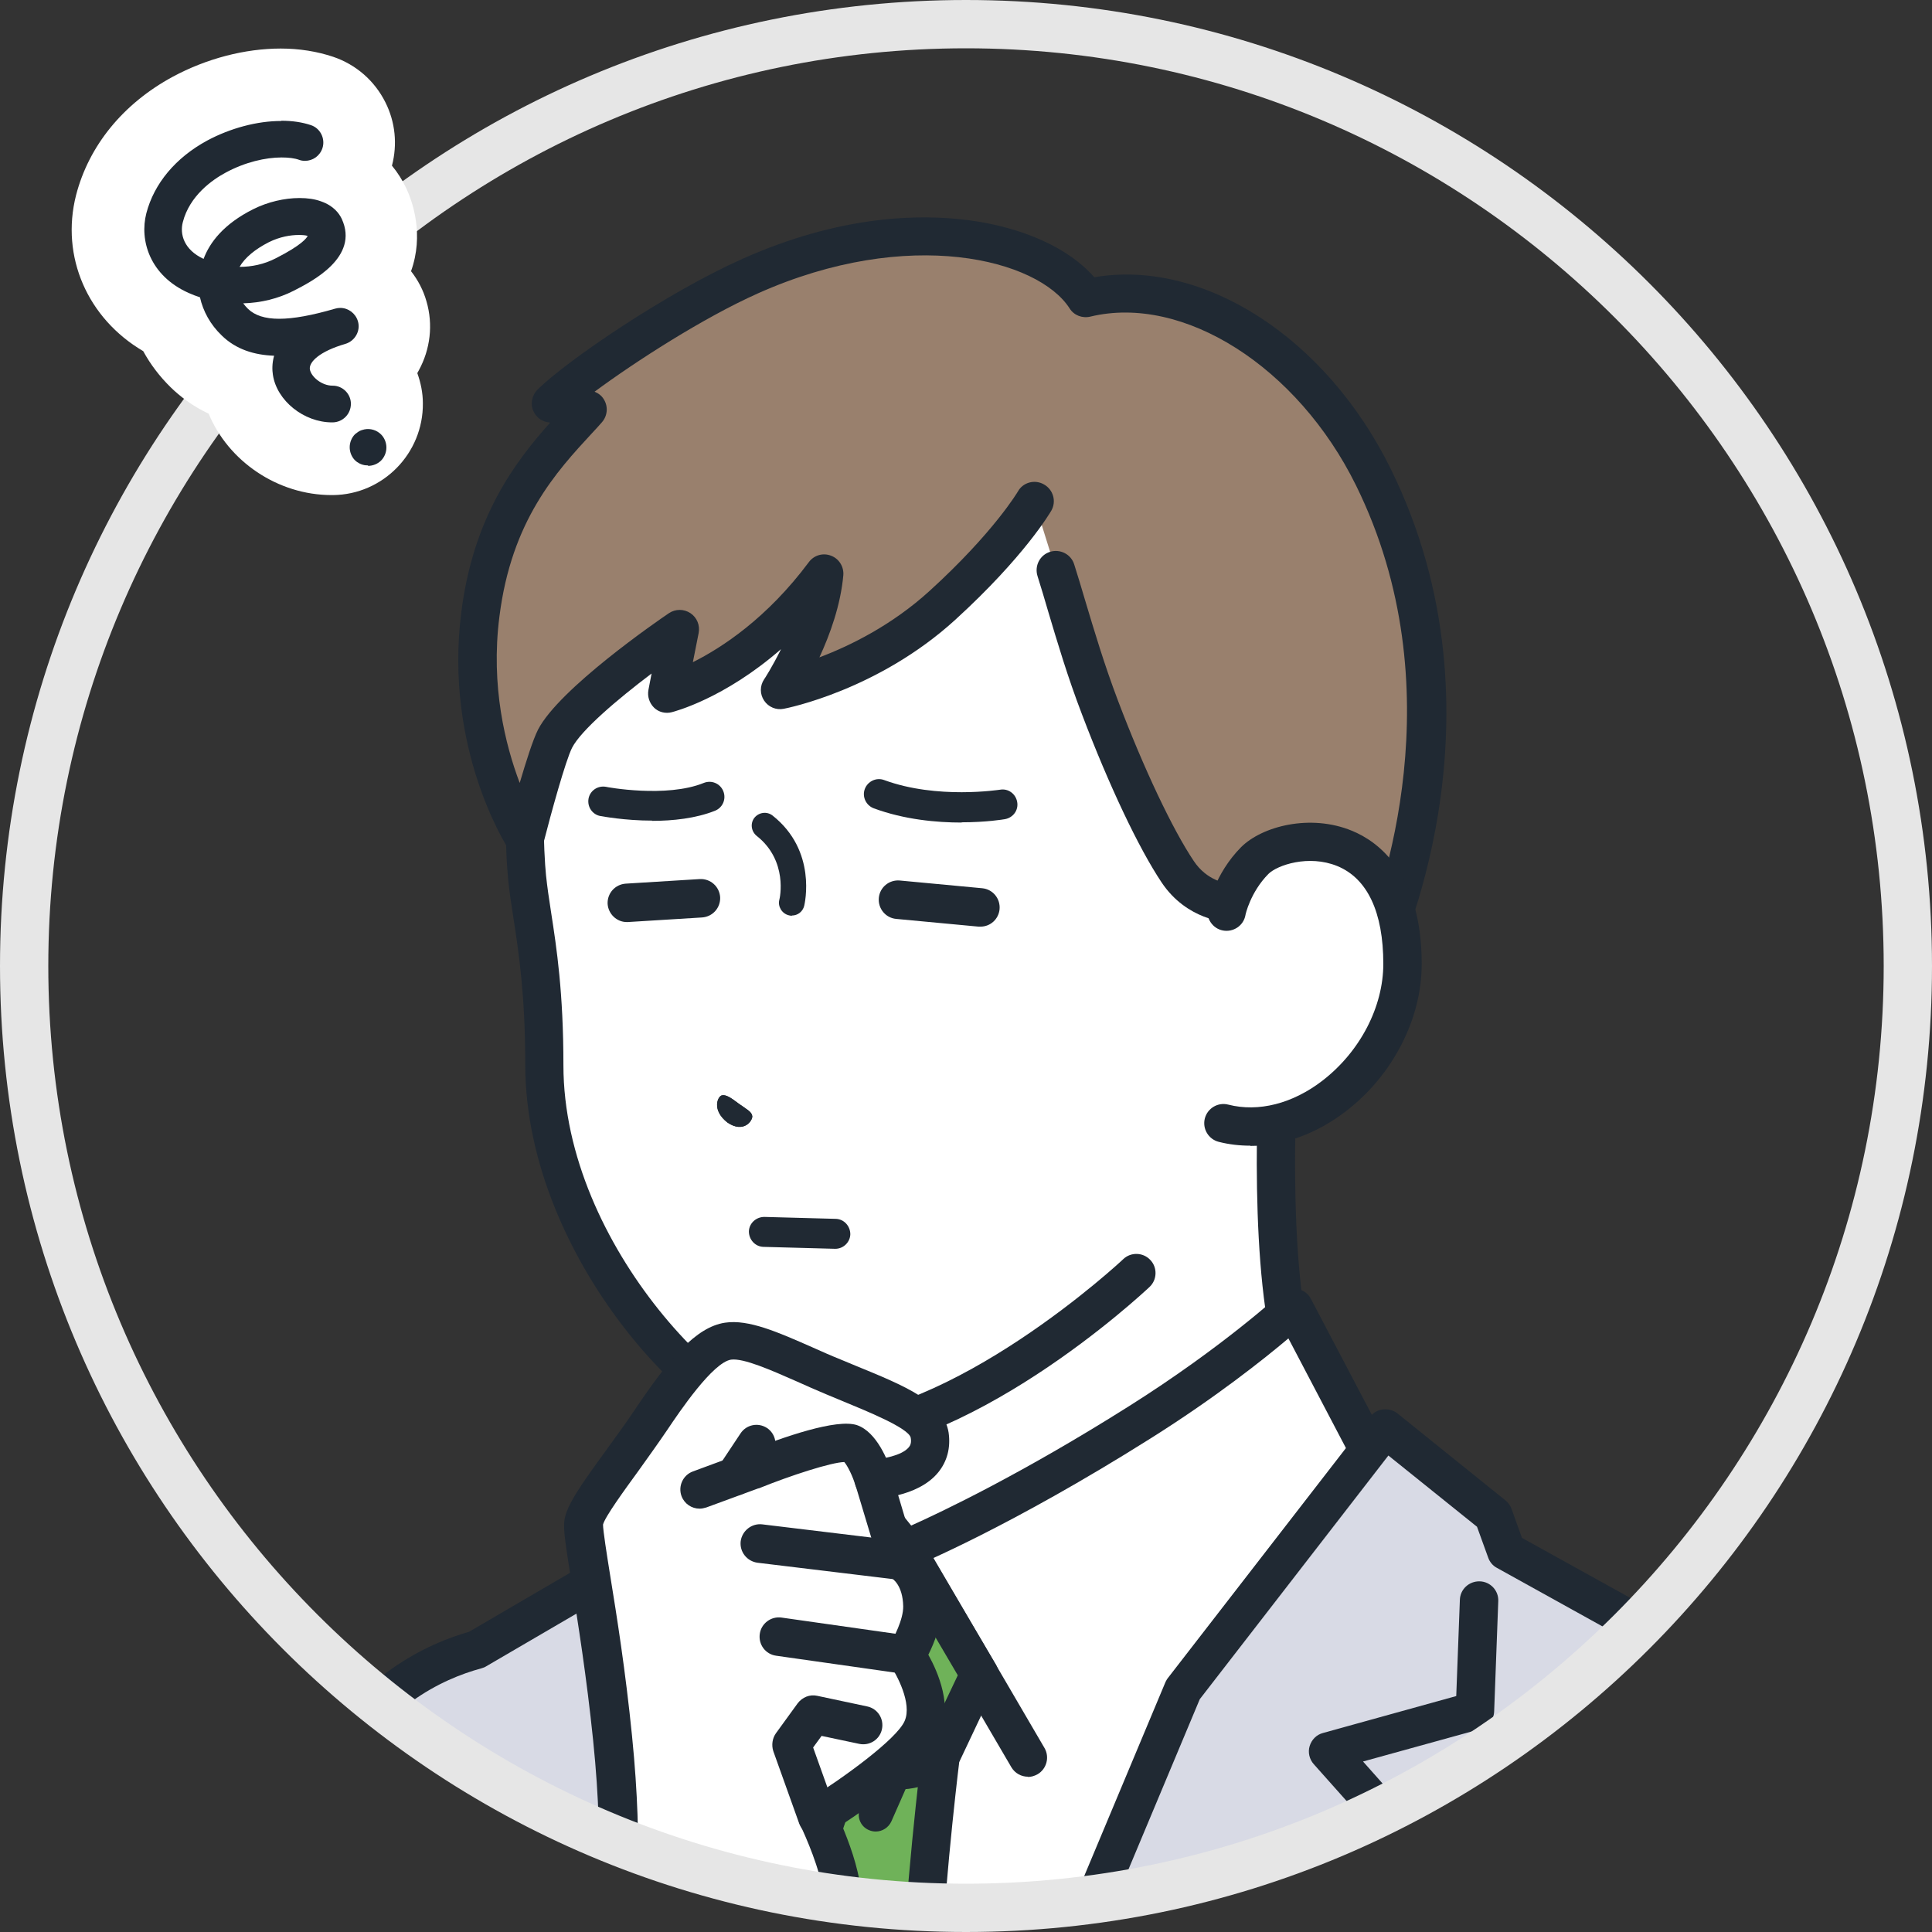
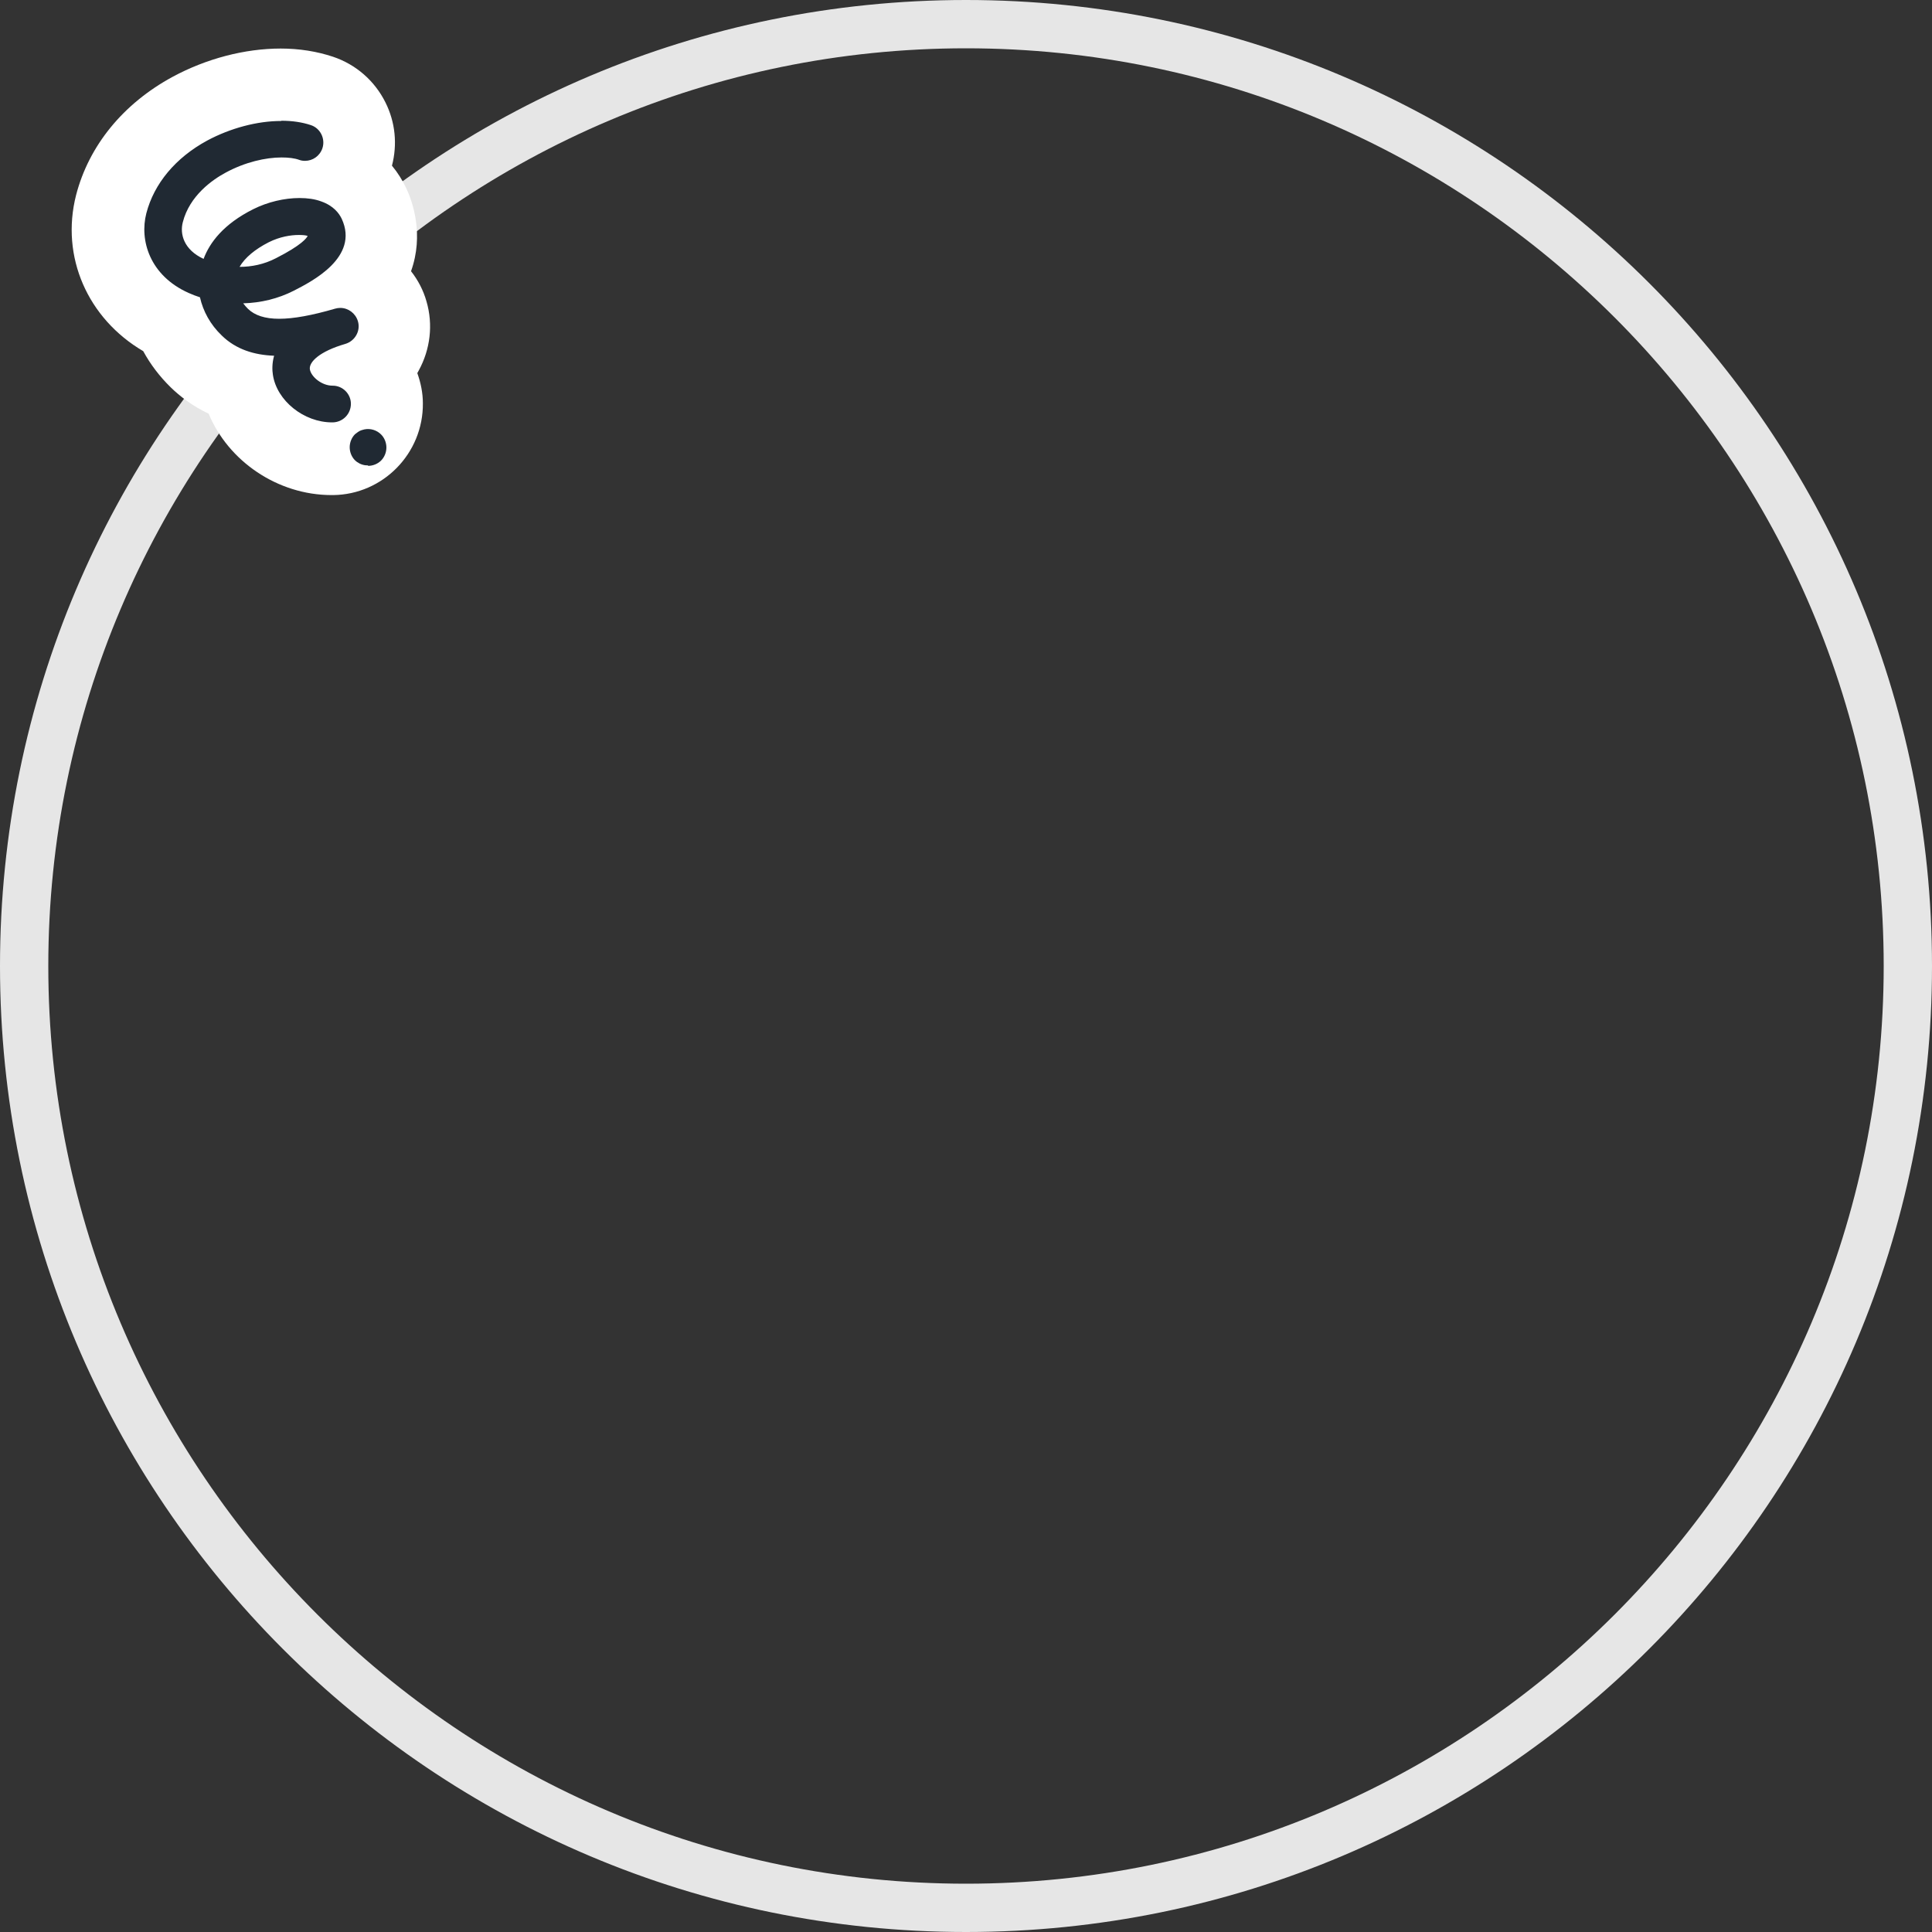
<svg xmlns="http://www.w3.org/2000/svg" id="_キャラ_人間" data-name="キャラ＿人間" viewBox="0 0 80 80">
  <rect x="0" y="0" width="80" height="80" fill="#333333" stroke="none" />
  <defs>
    <style>
      .cls-1 {
        fill: #6fb259;
      }

      .cls-1, .cls-2, .cls-3, .cls-4, .cls-5, .cls-6, .cls-7 {
        stroke-width: 0px;
      }

      .cls-2 {
        fill: #e6e6e6;
      }

      .cls-3 {
        fill: #202933;
      }

      .cls-4 {
        fill: none;
      }

      .cls-5 {
        fill: #fff;
      }

      .cls-6 {
        fill: #99806d;
      }

      .cls-8 {
        clip-path: url(#clippath);
      }

      .cls-7 {
        fill: #d8dae5;
      }
    </style>
    <clipPath id="clippath">
-       <circle class="cls-4" cx="40" cy="40" r="39" />
-     </clipPath>
+       </clipPath>
  </defs>
  <g class="cls-8">
    <g>
      <g>
        <g>
          <path class="cls-5" d="m26.9,66.7c2.83-1.37,6.43-4.56,6.43-8.69v-2.39s9.89-6.05,9.89-6.05l9.89-8.33s-.99,11.5.8,15.88c3.41,8.33,13.77,16.04,13.77,16.04l-17.13,9.56h-14.66s-17.13-9.56-17.13-9.56c0,0,2.34-3.65,8.14-6.45Z" />
          <path class="cls-3" d="m35.89,83.51c.28,0,.55-.15.7-.41.21-.38.08-.87-.31-1.08l-16.33-9.12c.95-1.15,3.26-3.54,7.3-5.49,3.42-1.65,6.88-5.2,6.88-9.41v-1.95s9.51-5.82,9.51-5.82c.03-.02.07-.04.1-.07l8.45-7.12c-.2,3.5-.43,10.91.98,14.36,2.87,7.02,10.38,13.48,13.07,15.63l-16.08,8.98c-.38.21-.52.7-.31,1.08.21.38.7.52,1.08.31l17.13-9.56c.24-.13.39-.37.41-.64.02-.27-.1-.53-.32-.69-.1-.08-10.23-7.68-13.51-15.71-1.7-4.15-.75-15.39-.74-15.51.03-.32-.14-.63-.43-.78-.29-.15-.63-.11-.88.1l-9.84,8.29-9.84,6.02c-.24.14-.38.4-.38.68v2.39c0,4.01-3.76,6.9-5.98,7.97-5.93,2.87-8.36,6.58-8.46,6.74-.12.18-.16.41-.1.62.05.21.19.39.38.5l17.13,9.56c.12.07.26.1.39.1Z" />
        </g>
        <g>
          <g>
            <path class="cls-5" d="m21.84,76.81l4.11-8.65,4.62-5.58,2.31-2.12,1.9-3.17.08,3.58,2.65,3.28s3.87-1.58,9.69-5.24c3.99-2.51,6.38-4.74,6.38-4.74l4.34,8.26s-4.24,15.2-10.1,29.05c-2.63.48-5.34.73-8.11.73-6.45,0-12.59-1.36-18.13-3.8-.14-6.45.26-11.6.26-11.6Z" />
            <path class="cls-3" d="m21.26,89.13c-.28-.12-.47-.4-.48-.71-.14-6.41.26-11.62.26-11.67,0-.1.03-.19.07-.28l4.11-8.65c.03-.06.06-.11.11-.17l4.62-5.58s.05-.05.07-.08l2.22-2.04,1.84-3.07c.18-.3.54-.45.89-.36.34.09.58.4.59.75l.07,3.3,2.1,2.6c1.25-.56,4.58-2.14,9.03-4.95,3.87-2.44,6.24-4.63,6.27-4.65.18-.17.43-.24.68-.2.24.04.46.19.57.41l4.34,8.26c.09.18.12.39.06.58-.04.15-4.32,15.41-10.13,29.14-.1.25-.33.43-.59.47-2.71.49-5.49.74-8.25.74-6.41,0-12.62-1.3-18.46-3.87Zm35.81-26.62l-3.72-7.09c-1.02.86-3,2.44-5.72,4.15-5.81,3.66-9.65,5.24-9.81,5.31-.33.13-.7.04-.92-.24l-2.65-3.28c-.11-.14-.17-.31-.18-.48l-.02-.82-.49.81c-.04.07-.09.12-.14.18l-2.27,2.08-4.52,5.46-4,8.42c-.06.85-.35,5.35-.26,10.86,5.49,2.34,11.33,3.53,17.35,3.53,2.53,0,5.06-.22,7.55-.64,5.23-12.47,9.19-26.07,9.81-28.25Z" />
          </g>
          <path class="cls-3" d="m42.56,73.58c.14,0,.27-.04.4-.11.38-.22.51-.71.29-1.09l-5.05-8.64c-.11-.19-.3-.33-.52-.38-.22-.05-.45,0-.63.13l-2.03,1.47c-.08.06-.16.14-.21.23l-3.94,6.44c-.23.37-.11.86.26,1.09.37.23.86.11,1.09-.26l3.86-6.3,1.19-.86,4.61,7.88c.15.25.41.39.69.39Z" />
          <g>
            <g>
              <path class="cls-1" d="m35.18,72.52l-.73-5.2,1.03-1.69s1.86-1.39,2.01-1.47h.03s3.04,5.16,3.04,5.16l-1.61,3.39h0,0s-.74,5.98-.84,10.23c-.03,1.3-.24,4.88-.52,9.21-2.36-.11-4.67-.4-6.92-.86.87-4.89,1.55-8.73,1.64-9.25.55-3.25,2.86-9.52,2.86-9.52Z" />
-               <path class="cls-3" d="m37.55,92.95c-2.37-.11-4.74-.4-7.04-.87-.42-.09-.7-.49-.62-.92,1.01-5.68,1.57-8.79,1.64-9.25.5-2.93,2.36-8.22,2.83-9.47l-.7-5.01c-.03-.18.01-.37.11-.52l1.03-1.69c.05-.09.12-.16.2-.22,1.92-1.44,2.07-1.51,2.14-1.54.18-.09.4-.11.59-.04h.03c.19.07.34.19.44.36l3.04,5.15c.13.23.15.51.03.75l-1.55,3.28c-.11.88-.73,6.2-.82,10.02-.03,1.18-.2,4.29-.52,9.24-.03.42-.38.74-.79.74-.01,0-.02,0-.04,0Zm-.29-27.65c-.34.25-.77.57-1.18.87l-.8,1.32.69,4.92c.02.13,0,.26-.04.39-.02.06-2.29,6.23-2.82,9.38-.08.45-.57,3.23-1.51,8.49,1.72.32,3.48.54,5.25.65.28-4.48.44-7.3.47-8.39.09-4.24.84-10.25.84-10.31.01-.08.03-.17.07-.24l1.43-3.01-2.39-4.07Z" />
            </g>
            <g>
              <path class="cls-3" d="m36.26,75.84c.27,0,.53-.16.65-.42l.81-1.84c.16-.36,0-.78-.36-.93-.36-.16-.78,0-.93.36l-.81,1.84c-.16.36,0,.78.36.93.09.04.19.06.29.06Z" />
              <path class="cls-3" d="m37.17,74.1c1.27,0,2.16-.67,2.27-.75.35-.27.41-.77.14-1.12-.27-.34-.77-.41-1.11-.14-.02.02-.62.46-1.39.42-.78-.04-1.34-.55-1.34-.56-.32-.3-.82-.28-1.12.03-.3.32-.29.81.02,1.12.1.09,1,.93,2.36,1,.06,0,.12,0,.18,0Z" />
            </g>
          </g>
        </g>
        <g>
          <path class="cls-7" d="m39.71,92.2s-.02,0-.04,0l9.32-22.25,8.37-10.81,4.47,3.6.53,1.48,11.47,6.36s1.65.1,3.26,1.75c-8.11,11.99-21.83,19.87-37.39,19.87Z" />
-           <path class="cls-3" d="m39.67,93c-.27,0-.52-.13-.66-.35-.15-.22-.17-.5-.07-.75l9.32-22.25c.03-.06.06-.12.11-.18l8.37-10.81c.13-.17.32-.28.54-.3.21-.02.43.04.59.17l4.47,3.6c.11.09.2.21.25.35l.43,1.2,11.08,6.14c.55.08,2.1.45,3.58,1.96.26.27.3.69.09,1-8.56,12.66-22.78,20.22-38.05,20.22h-.04Zm34.12-21.62c-.12,0-.23-.04-.34-.1l-11.47-6.36c-.17-.09-.3-.25-.36-.43l-.46-1.27-3.67-2.95-7.81,10.09-8.81,21.03c14.06-.37,27.1-7.38,35.18-18.94-1.17-.97-2.22-1.07-2.26-1.07Z" />
        </g>
        <g>
-           <path class="cls-7" d="m19.74,68.31l6.8-3.97,1.26-1.7,5.95-3.51-2.89,4.45s-2.08,6.6-2.53,10.13c-.51,3.98-.18,10.55.43,17.14-6.66-1.66-12.73-4.8-17.84-9.06,1.1-4.14,2.07-7.34,2.69-8.5,1.77-3.3,4.46-4.53,6.14-4.99Z" />
          <path class="cls-3" d="m28.55,91.63c-6.61-1.65-12.89-4.84-18.16-9.22-.24-.2-.34-.52-.26-.82,1.25-4.71,2.15-7.54,2.76-8.67,1.91-3.57,4.87-4.88,6.53-5.35l6.56-3.83,1.16-1.57c.06-.09.14-.16.24-.21l5.95-3.51c.32-.19.72-.13.98.14.26.27.29.67.09.98l-2.83,4.36c-.26.85-2.06,6.71-2.47,9.89-.44,3.39-.29,9.1.43,16.97.02.26-.08.51-.27.68-.15.13-.33.19-.52.19-.06,0-.13,0-.19-.02Zm-.22-28.38l-1.16,1.57c-.06.09-.15.16-.24.21l-6.8,3.97c-.06.04-.13.06-.19.08-1.7.46-4.07,1.63-5.65,4.59-.36.67-1.08,2.58-2.49,7.84,4.71,3.82,10.23,6.67,16.05,8.29-.65-7.4-.76-12.84-.32-16.18.46-3.56,2.48-10,2.56-10.27.02-.07.05-.13.09-.19l1.05-1.61-2.89,1.71Z" />
        </g>
        <path class="cls-3" d="m51.72,86.36c.26,0,.52-.13.67-.37l6.21-9.75c.19-.3.16-.69-.08-.96l-2.08-2.34,4.85-1.34c.33-.09.57-.39.58-.74l.17-4.56c.02-.44-.33-.81-.77-.82-.44-.01-.81.33-.82.77l-.15,3.98-5.52,1.53c-.27.07-.47.28-.55.54-.08.26-.01.55.17.75l2.53,2.84-5.89,9.24c-.24.37-.13.86.24,1.1.13.08.28.12.43.12Z" />
      </g>
      <g>
        <g>
          <g>
            <path class="cls-5" d="m40,12.56c11.41.15,13.03,13.37,13.08,18.71.03,3.59.03,6.99.03,6.99v5.32s-6.06,9.14-6.06,9.14c0,0-7.29,6.88-13.44,6.82-3.62-.04-11.08-7.37-11.08-15.42,0-4.12-.55-6.04-.72-7.78-.34-3.58-.09-12.51,6.15-19.06,2.95-3.1,7.96-4.76,12.03-4.7Z" />
            <path class="cls-3" d="m33.7,60.33c6.37,0,13.59-6.75,13.9-7.04.32-.3.33-.81.03-1.12-.3-.32-.81-.33-1.12-.03-.07.07-7.07,6.6-12.81,6.6-.03,0-.05,0-.08,0-3.21-.03-10.29-7.13-10.29-14.63,0-3.01-.28-4.85-.51-6.33-.09-.57-.16-1.06-.21-1.53-.18-1.85-.71-11.46,5.93-18.44,2.99-3.14,7.9-4.5,11.44-4.46,4.6.06,7.99,2.4,10.09,6.95,1.94,4.22,2.19,9.08,2.21,10.97.03,3.55.03,6.95.03,6.98v5.32c0,.44.36.8.8.8s.8-.36.8-.8v-5.32s0-3.44-.03-6.99c-.02-2-.28-7.13-2.35-11.63-2.34-5.08-6.32-7.8-11.51-7.87-3.88-.05-9.29,1.46-12.62,4.95-7.12,7.48-6.55,17.71-6.36,19.68.05.52.13,1.05.22,1.62.22,1.43.49,3.2.49,6.08,0,8.14,7.51,16.18,11.87,16.22.03,0,.06,0,.09,0Z" />
          </g>
          <g>
            <path class="cls-6" d="m24.33,16.98h0s-1.52-.29-1.52-.29c1.16-1.12,5.22-3.89,8.25-5.25,6.77-3.03,12.45-1.36,13.91.91,4.29-1.04,9.33,2.21,11.9,7.42,4.95,10.04.02,20.13.02,20.13l-4.32.03v-2.54s-1.7.02-1.7.02c0,0-1.26-.04-2.1-1.29-.98-1.47-2.21-4.15-3.21-6.78-.83-2.18-1.31-4.03-1.83-5.7l-.9-2.88s-1,1.75-3.81,4.31c-3.06,2.79-6.72,3.5-6.72,3.5,0,0,1.61-2.42,1.82-4.8-3.04,4.08-6.5,4.94-6.5,4.94l.52-2.65s-4.35,2.96-5.16,4.53c-.41.8-1.26,4.13-1.26,4.13,0,0-2.52-3.87-1.84-9.27.58-4.62,2.93-6.8,4.44-8.48Z" />
            <path class="cls-3" d="m52.58,40.73s0,0,0,0l4.32-.03c.3,0,.58-.18.71-.45.21-.43,5.04-10.55-.02-20.83-2.68-5.45-7.77-8.71-12.28-7.94-1.03-1.19-2.92-2.06-5.19-2.36-2.05-.27-5.33-.21-9.38,1.6-3.14,1.4-7.25,4.2-8.48,5.41-.21.21-.29.52-.21.8.09.28.32.5.61.55l.12.02c-1.46,1.64-3.18,3.9-3.68,7.86-.71,5.62,1.85,9.64,1.96,9.8.17.27.49.4.8.35.31-.05.56-.28.64-.59.32-1.25.92-3.43,1.19-3.96.37-.72,1.87-2,3.29-3.07l-.13.68c-.05.27.04.54.23.73s.48.26.74.19c.11-.03,2.17-.56,4.52-2.61-.37.75-.69,1.24-.7,1.25-.18.27-.18.61,0,.88.18.27.5.4.81.34.16-.03,3.92-.78,7.11-3.69,2.87-2.62,3.92-4.43,3.97-4.51.22-.38.09-.87-.3-1.09-.38-.22-.87-.09-1.08.29h0s-1,1.7-3.66,4.12c-1.56,1.42-3.29,2.27-4.56,2.75.44-.95.88-2.17.99-3.4.03-.35-.18-.69-.51-.81-.33-.13-.71-.02-.92.27-1.73,2.32-3.6,3.54-4.8,4.14l.24-1.21c.06-.32-.07-.64-.34-.82-.27-.18-.62-.18-.89,0-.46.31-4.54,3.12-5.42,4.82-.21.41-.5,1.33-.76,2.21-.59-1.56-1.21-4-.84-6.89.5-3.98,2.35-5.99,3.84-7.6.14-.15.28-.3.4-.44.24-.27.27-.66.08-.96-.09-.15-.23-.25-.38-.31,1.69-1.25,4.5-3.06,6.76-4.07,6.26-2.8,11.61-1.41,12.91.62.18.29.53.42.86.34,3.85-.93,8.58,2.08,11,6.99,4.14,8.4,1.06,16.96.22,18.98l-3,.02v-1.74c0-.21-.09-.42-.24-.57-.15-.15-.36-.23-.57-.23l-1.68.02c-.09,0-.9-.1-1.45-.93-.88-1.31-2.08-3.85-3.13-6.62-.58-1.53-.98-2.88-1.37-4.18-.15-.52-.3-1-.45-1.48-.13-.42-.58-.65-1-.52-.42.13-.65.58-.52,1,.15.47.29.95.44,1.46.38,1.27.8,2.7,1.41,4.29,1.11,2.92,2.34,5.52,3.29,6.94,1.05,1.57,2.67,1.64,2.73,1.64.01,0,.02,0,.04,0h.9s0,1.72,0,1.72c0,.21.08.42.24.56.15.15.35.23.56.23Z" />
          </g>
          <g>
            <path class="cls-5" d="m51.95,35.64c1.2-1.21,6.12-1.78,6.12,4.28,0,3.85-3.87,7.51-7.41,6.6l.12-8.77s.22-1.16,1.16-2.11Z" />
            <path class="cls-3" d="m51.78,47.45c1.35,0,2.74-.5,3.97-1.45,1.93-1.49,3.12-3.82,3.12-6.08,0-3.77-1.81-5.08-2.89-5.52-1.72-.71-3.72-.19-4.59.68-1.1,1.11-1.37,2.46-1.38,2.52-.08.43.2.85.63.93.43.08.85-.2.93-.63,0-.03.21-.96.95-1.71.37-.37,1.67-.81,2.85-.33,1.25.51,1.91,1.91,1.91,4.05,0,1.78-.96,3.63-2.51,4.83-1.24.96-2.66,1.32-3.91,1-.43-.11-.86.15-.97.57-.11.43.15.86.57.97.43.11.87.16,1.31.16Z" />
          </g>
        </g>
        <g>
          <path class="cls-3" d="m32.79,37.91c.24,0,.45-.16.51-.4.02-.09.54-2.28-1.31-3.74-.23-.18-.56-.14-.75.09-.18.23-.14.56.09.75,1.31,1.03.96,2.59.94,2.65-.07.28.11.57.39.64.04.01.08.02.13.02Z" />
          <path class="cls-3" d="m31.15,46.22c-.02-.19-.23-.28-.56-.52-.33-.25-.54-.39-.71-.34-.17.06-.41.61.24,1.12.67.46,1.05-.07,1.03-.27Z" />
          <path class="cls-3" d="m39.82,34.05c1.02,0,1.73-.12,1.79-.13.34-.06.57-.37.51-.71-.06-.34-.37-.57-.71-.51-.03,0-2.6.41-4.8-.4-.32-.12-.68.05-.8.37-.12.32.05.68.37.8,1.27.47,2.61.59,3.64.59Z" />
          <path class="cls-3" d="m27.01,33.99c.84,0,1.8-.1,2.6-.42.32-.13.47-.49.34-.81-.13-.32-.49-.47-.81-.34-1.55.63-4.03.17-4.05.16-.34-.06-.66.16-.72.49-.06.34.16.66.49.72.07.01,1,.19,2.15.19Z" />
          <path class="cls-3" d="m40.6,38.37c.41,0,.75-.31.79-.72.04-.44-.28-.83-.72-.87l-3.41-.32c-.44-.04-.83.28-.87.72s.28.83.72.87l3.41.32s.05,0,.07,0Z" />
-           <path class="cls-3" d="m25.95,38.18s.03,0,.05,0l3.07-.19c.44-.03.77-.4.75-.84-.03-.44-.4-.77-.84-.75l-3.07.19c-.44.03-.77.4-.75.84.03.42.38.75.79.75Z" />
          <path class="cls-3" d="m34.59,51.71c.33,0,.61-.27.62-.6,0-.34-.26-.63-.6-.64l-2.96-.08c-.34,0-.63.26-.64.6,0,.34.26.63.6.64l2.96.08s.01,0,.02,0Z" />
          <path class="cls-3" d="m31.15,46.22c-.02-.19-.23-.28-.56-.52-.33-.25-.54-.39-.71-.34-.17.06-.41.61.24,1.12.67.46,1.05-.07,1.03-.27Z" />
        </g>
      </g>
      <g>
        <g>
          <path class="cls-5" d="m34.85,78.24c-.12-1.23-1-3.01-1-3.01,0,0,3.77-2.34,4.34-3.65.57-1.31-.67-3.07-.67-3.07,0,0,.7-1.08.67-2-.04-1.53-1.01-1.91-1.01-1.91l-1.01-3.36s2.59-.08,2.32-1.82c-.14-.93-1.95-1.56-3.99-2.41-1.78-.74-3.39-1.62-4.36-1.48-1,.15-2.13,1.69-3.19,3.26-1.14,1.7-2.7,3.58-2.8,4.26-.08.58.72,4.17,1.2,8.91.52,5.18.06,7.61.06,7.61l-.29,2.84s1.49.9,4.41,1.56c2.76.62,4.73.41,4.73.41l.04-2.97s.73-1.37.55-3.18Z" />
-           <path class="cls-3" d="m29.36,84.76c-3-.67-4.58-1.61-4.64-1.65-.26-.16-.41-.46-.38-.76l.29-2.84s0-.05,0-.07c0-.02.44-2.41-.07-7.38-.27-2.63-.63-4.88-.89-6.51-.26-1.64-.35-2.23-.3-2.58.08-.63.66-1.45,1.76-2.96.39-.54.8-1.1,1.16-1.64,1.4-2.09,2.52-3.42,3.73-3.6.98-.15,2.21.4,3.62,1.02.38.17.76.34,1.16.5.22.09.44.18.65.27,2.03.83,3.63,1.49,3.83,2.76.09.63-.06,1.2-.44,1.66-.43.52-1.09.79-1.65.93l.65,2.18c.51.37,1.1,1.13,1.14,2.42.02.75-.3,1.53-.54,2.01.4.72,1.03,2.15.47,3.41-.52,1.2-2.87,2.85-4.06,3.63.29.68.69,1.75.78,2.63.17,1.64-.33,2.96-.55,3.44l-.04,2.8c0,.4-.31.74-.71.78-.03,0-.38.04-.97.04-.88,0-2.31-.08-4.02-.46Zm4.15-3.35c0-.12.03-.25.09-.36,0-.01.61-1.2.46-2.73h0c-.09-.89-.7-2.28-.92-2.74-.18-.37-.05-.81.29-1.03,1.48-.92,3.71-2.54,4.03-3.29.32-.73-.34-1.93-.59-2.3-.19-.26-.19-.61-.02-.89.15-.23.56-1.01.55-1.56-.02-.87-.43-1.14-.52-1.19-.25-.08-.39-.26-.46-.51l-1.01-3.36c-.07-.24-.03-.49.12-.69.14-.2.37-.32.62-.33.36-.01,1.19-.15,1.48-.5.06-.07.12-.18.08-.4-.09-.4-1.82-1.1-2.86-1.53-.21-.09-.43-.18-.65-.27-.41-.17-.81-.35-1.19-.52-1.09-.48-2.22-.98-2.74-.91-.76.12-2.13,2.15-2.64,2.91-.38.56-.79,1.13-1.19,1.69-.59.81-1.39,1.91-1.47,2.23,0,.24.15,1.2.3,2.13.27,1.66.63,3.92.9,6.61.5,4.95.11,7.45.05,7.8l-.23,2.28c.61.29,1.87.82,3.73,1.24,1.64.37,3,.43,3.77.42l.03-2.22Zm1.34-3.17h0,0Zm2.05-12.9h0Z" />
+           <path class="cls-3" d="m29.36,84.76c-3-.67-4.58-1.61-4.64-1.65-.26-.16-.41-.46-.38-.76l.29-2.84s0-.05,0-.07c0-.02.44-2.41-.07-7.38-.27-2.63-.63-4.88-.89-6.51-.26-1.64-.35-2.23-.3-2.58.08-.63.66-1.45,1.76-2.96.39-.54.8-1.1,1.16-1.64,1.4-2.09,2.52-3.42,3.73-3.6.98-.15,2.21.4,3.62,1.02.38.17.76.34,1.16.5.22.09.44.18.65.27,2.03.83,3.63,1.49,3.83,2.76.09.63-.06,1.2-.44,1.66-.43.52-1.09.79-1.65.93l.65,2.18c.51.37,1.1,1.13,1.14,2.42.02.75-.3,1.53-.54,2.01.4.72,1.03,2.15.47,3.41-.52,1.2-2.87,2.85-4.06,3.63.29.68.69,1.75.78,2.63.17,1.64-.33,2.96-.55,3.44l-.04,2.8c0,.4-.31.74-.71.78-.03,0-.38.04-.97.04-.88,0-2.31-.08-4.02-.46Zm4.15-3.35c0-.12.03-.25.09-.36,0-.01.61-1.2.46-2.73h0c-.09-.89-.7-2.28-.92-2.74-.18-.37-.05-.81.29-1.03,1.48-.92,3.71-2.54,4.03-3.29.32-.73-.34-1.93-.59-2.3-.19-.26-.19-.61-.02-.89.15-.23.56-1.01.55-1.56-.02-.87-.43-1.14-.52-1.19-.25-.08-.39-.26-.46-.51l-1.01-3.36l-.23,2.28c.61.29,1.87.82,3.73,1.24,1.64.37,3,.43,3.77.42l.03-2.22Zm1.34-3.17h0,0Zm2.05-12.9h0Z" />
        </g>
        <path class="cls-3" d="m28.97,62.47c.09,0,.18-.02.28-.05l2.15-.79s.01,0,.02,0c1.33-.54,3.01-1.08,3.54-1.09.14.16.35.59.46.96.13.42.58.65,1,.52.42-.13.65-.58.52-1-.16-.51-.63-1.73-1.46-2.01-.84-.27-2.99.47-4.65,1.13l-2.14.79c-.41.15-.62.61-.47,1.02.12.32.42.52.75.52Z" />
        <path class="cls-3" d="m37.18,65.4c.4,0,.74-.3.79-.7.05-.44-.26-.83-.7-.89l-5.71-.69c-.43-.05-.83.26-.89.7-.05.44.26.83.7.89l5.71.69s.06,0,.1,0Z" />
        <path class="cls-3" d="m37.53,69.31c.39,0,.73-.29.79-.68.06-.44-.24-.84-.68-.9l-5.28-.75c-.43-.06-.84.24-.9.68-.06.44.24.84.68.9l5.28.75s.08,0,.11,0Z" />
        <path class="cls-3" d="m33.85,76.03c.09,0,.18-.01.27-.05.41-.15.63-.6.48-1.02l-.93-2.6.35-.48,1.56.33c.43.09.85-.18.94-.61.09-.43-.18-.85-.61-.94l-2.07-.44c-.31-.07-.62.06-.81.31l-.9,1.24c-.15.21-.19.49-.11.74l1.07,2.99c.12.33.42.53.75.53Z" />
        <path class="cls-3" d="m30.43,61.93c.26,0,.51-.13.66-.36l.89-1.34c.24-.37.14-.86-.22-1.1-.37-.24-.86-.14-1.1.23l-.89,1.34c-.24.37-.14.86.22,1.1.14.09.29.13.44.13Z" />
      </g>
    </g>
  </g>
  <path class="cls-2" d="m40,2c20.95,0,38,17.05,38,38s-17.05,38-38,38S2,60.95,2,40,19.05,2,40,2m0-2C17.91,0,0,17.91,0,40s17.91,40,40,40,40-17.91,40-40S62.09,0,40,0h0Z" />
  <g>
    <g>
      <path class="cls-3" d="m13.76,18.99c-1.85,0-3.5-1.3-3.88-3-.66-.21-1.24-.55-1.73-1.03-.46-.45-.82-.96-1.06-1.52-2.29-1.09-2.89-3.34-2.46-4.99.42-1.64,1.58-3.04,3.26-3.95,1.16-.63,2.53-.99,3.77-.99.61,0,1.18.09,1.69.26.57.19,1.03.6,1.3,1.14s.31,1.15.12,1.73c-.08.23-.19.43-.32.62.47.3.83.7,1.06,1.19.33.72.59,1.89-.32,3.12.5.29.9.76,1.06,1.34.26.9-.06,1.83-.75,2.38.33.39.53.89.54,1.43.01,1.25-.99,2.27-2.23,2.29h-.04Z" />
      <path class="cls-5" d="m11.66,5c.44,0,.85.06,1.21.18.4.13.61.57.48.96-.11.32-.4.52-.72.52-.08,0-.16-.01-.24-.04-.19-.07-.44-.1-.73-.1-.66,0-1.51.19-2.32.63-.54.29-1.49.95-1.77,2.05-.13.49.04,1.14.86,1.52.25-.67.82-1.44,2.06-2.06.6-.3,1.29-.46,1.91-.46.33,0,.63.04.9.14.51.18.74.49.85.72.74,1.6-1.25,2.6-1.99,2.98-.65.33-1.36.5-2.09.52.06.08.13.16.2.23.28.27.7.41,1.29.41s1.36-.14,2.32-.42c.07-.02.14-.03.21-.03.33,0,.63.22.73.55.12.4-.12.82-.52.94h0s0,0,0,0c-1.07.31-1.51.75-1.47,1.05.05.31.49.68.94.68,0,0,0,0,0,0,0,0,0,0,.01,0,.41,0,.75.34.75.75,0,.42-.33.76-.75.77,0,0-.02,0-.03,0-1.17,0-2.29-.9-2.45-1.97-.03-.19-.04-.47.05-.79-.82-.03-1.58-.26-2.17-.84-.47-.45-.77-1-.9-1.58-.16-.05-.31-.11-.47-.18-1.61-.72-2.04-2.18-1.75-3.3.32-1.23,1.21-2.3,2.52-3.01.97-.52,2.08-.81,3.05-.81m-1.71,6.04c.49,0,1.01-.1,1.51-.36,1.08-.55,1.27-.84,1.31-.92-.08-.03-.21-.04-.37-.04-.33,0-.78.07-1.24.3-.57.29-.99.64-1.21,1.02m1.71-9.04h0c-1.5,0-3.09.42-4.48,1.17-2.05,1.11-3.47,2.85-4,4.9-.65,2.55.48,5.11,2.78,6.46.3.55.68,1.05,1.14,1.5.37.36.89.77,1.57,1.09.81,1.96,2.85,3.37,5.09,3.37h.06c2.07-.02,3.74-1.73,3.72-3.8,0-.44-.09-.86-.23-1.25.02-.04.04-.07.06-.11.48-.88.6-1.9.32-2.86-.13-.46-.35-.88-.64-1.25.54-1.51.07-2.86-.19-3.42-.16-.34-.36-.66-.6-.95.23-.88.14-1.8-.27-2.62-.45-.9-1.22-1.57-2.17-1.89-.66-.22-1.39-.34-2.17-.34h0Z" />
    </g>
    <path class="cls-3" d="m15.24,19.29c.2,0,.4-.08.54-.22.14-.14.22-.34.22-.54s-.08-.4-.22-.54c-.18-.18-.44-.26-.69-.21-.05.01-.1.03-.14.04-.05.02-.09.04-.13.07-.04.03-.08.06-.12.09-.14.14-.22.34-.22.54,0,.2.08.4.22.54.04.03.07.07.12.09.04.03.08.05.13.07.05.02.09.03.14.04.05.01.1.01.15.01Z" />
  </g>
</svg>